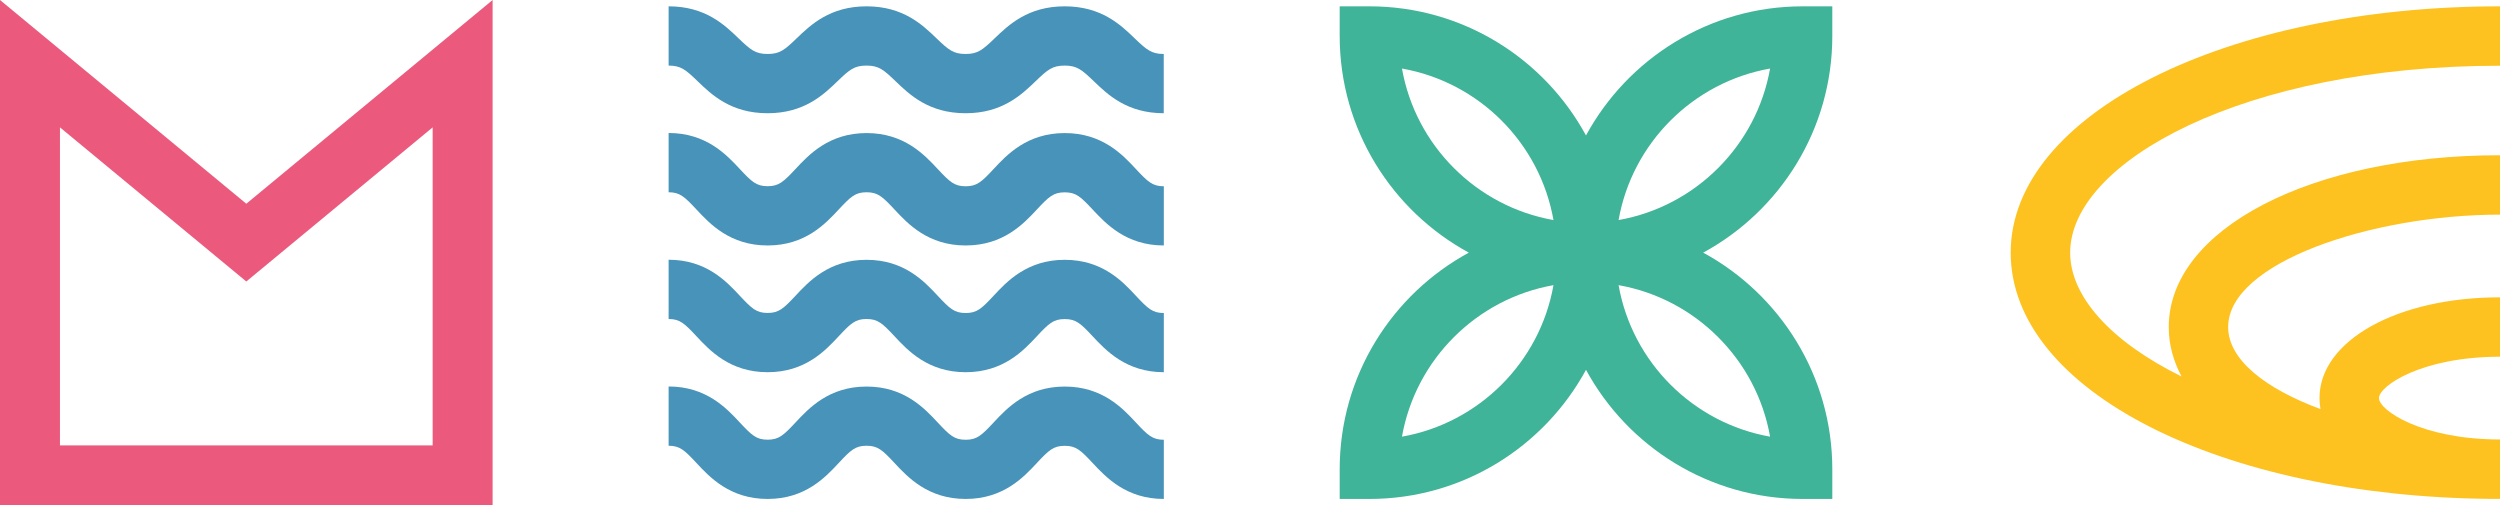
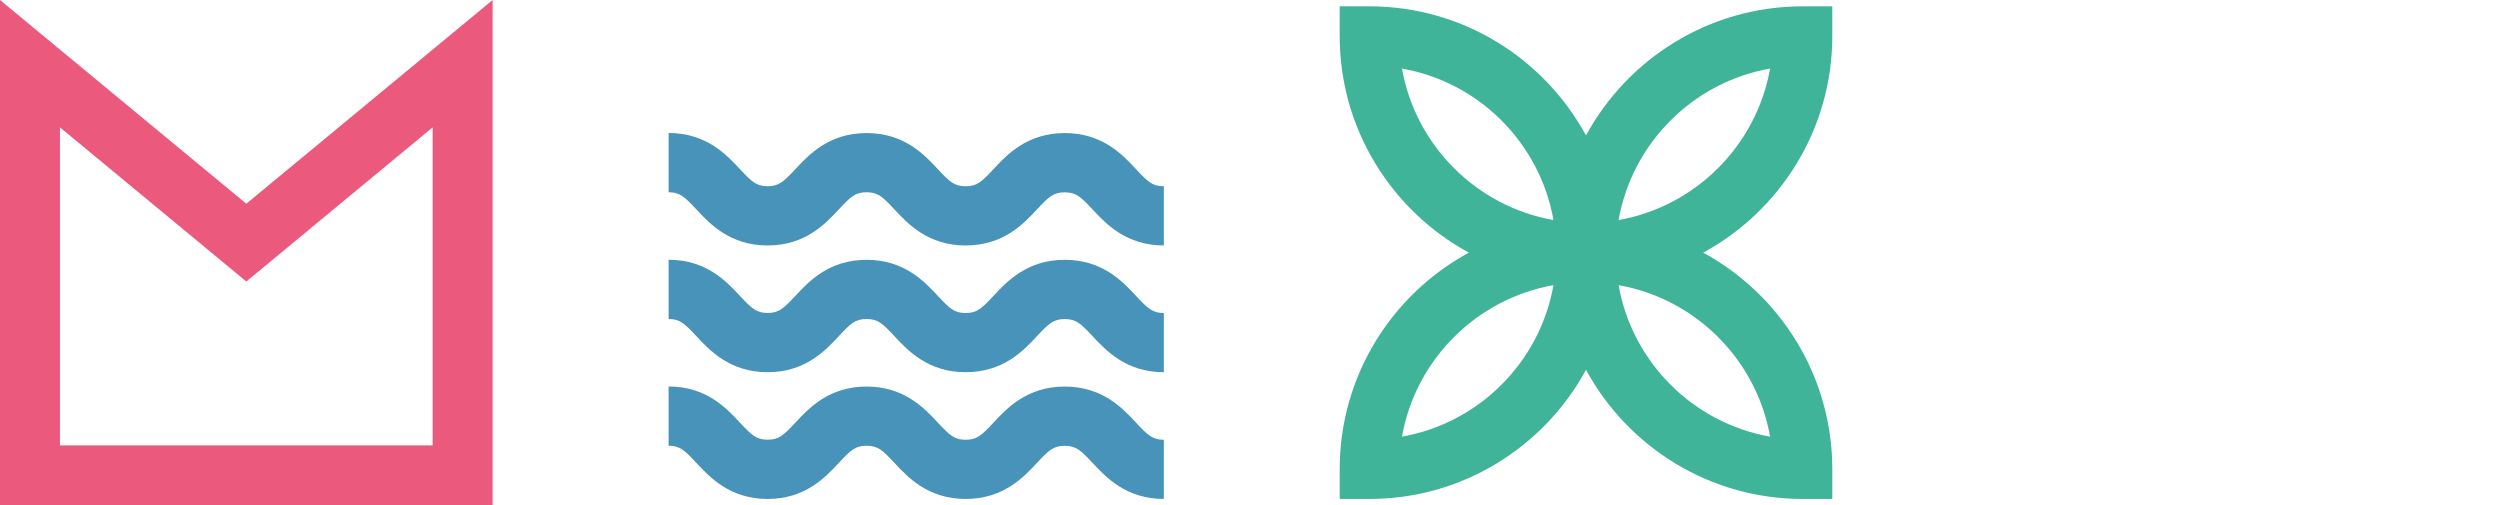
<svg xmlns="http://www.w3.org/2000/svg" id="Livello_2" viewBox="0 0 355.25 71.8">
  <defs>
    <style>.cls-1{fill:#eb5a7c;}.cls-2{fill:#fdc21f;}.cls-3{fill:#3fb498;}.cls-4{fill:#4793b9;}</style>
  </defs>
  <g id="Livello_1-2">
    <g>
      <path class="cls-1" d="M70,71.8H0V0L35,28.95,70,0V71.8ZM8.52,63.29H61.48V18.1l-26.48,21.9L8.52,18.1V63.29Z" />
      <g>
        <path class="cls-4" d="M165.38,70.9c-5.35,0-8.22-3.08-10.12-5.11-1.69-1.81-2.35-2.44-3.96-2.44s-2.27,.63-3.96,2.44c-1.9,2.04-4.77,5.11-10.12,5.11s-8.22-3.08-10.12-5.12c-1.69-1.81-2.35-2.44-3.96-2.44s-2.26,.63-3.95,2.44c-1.9,2.04-4.76,5.12-10.11,5.12s-8.22-3.08-10.12-5.12c-1.69-1.81-2.35-2.44-3.95-2.44v-8.42c5.35,0,8.22,3.08,10.12,5.12,1.69,1.81,2.35,2.44,3.95,2.44s2.26-.63,3.95-2.43c1.9-2.04,4.76-5.12,10.11-5.12s8.22,3.08,10.12,5.12c1.69,1.81,2.35,2.44,3.96,2.44s2.27-.63,3.96-2.44c1.9-2.04,4.77-5.12,10.12-5.12s8.23,3.08,10.12,5.12c1.69,1.81,2.35,2.44,3.96,2.44v8.42Z" />
-         <path class="cls-4" d="M165.38,16.09c-5.22,0-7.96-2.63-9.96-4.56-1.71-1.64-2.39-2.21-4.13-2.21s-2.42,.57-4.12,2.21c-2,1.92-4.74,4.56-9.96,4.56s-7.96-2.63-9.96-4.56c-1.71-1.64-2.38-2.21-4.12-2.21s-2.41,.57-4.11,2.21c-2,1.93-4.74,4.56-9.95,4.56s-7.95-2.63-9.95-4.56c-1.7-1.64-2.38-2.21-4.11-2.21V.9c5.21,0,7.95,2.63,9.95,4.56,1.71,1.64,2.39,2.21,4.12,2.21s2.41-.57,4.11-2.21c2-1.92,4.74-4.56,9.95-4.56s7.95,2.63,9.95,4.56c1.71,1.64,2.39,2.21,4.12,2.21s2.41-.57,4.12-2.21c2-1.92,4.74-4.56,9.96-4.56s7.96,2.63,9.96,4.56c1.71,1.64,2.39,2.21,4.12,2.21v8.42Z" />
        <path class="cls-4" d="M165.38,34.88c-5.35,0-8.22-3.08-10.12-5.11-1.69-1.81-2.35-2.44-3.96-2.44s-2.27,.63-3.96,2.44c-1.9,2.04-4.77,5.11-10.12,5.11s-8.22-3.08-10.12-5.12c-1.69-1.81-2.35-2.44-3.96-2.44s-2.26,.63-3.95,2.44c-1.9,2.04-4.76,5.12-10.11,5.12s-8.22-3.08-10.12-5.12c-1.69-1.81-2.35-2.44-3.95-2.44v-8.42c5.35,0,8.22,3.08,10.12,5.12,1.69,1.81,2.35,2.44,3.95,2.44s2.26-.63,3.95-2.43c1.9-2.04,4.76-5.12,10.11-5.12s8.22,3.08,10.12,5.12c1.69,1.81,2.35,2.44,3.96,2.44s2.27-.63,3.96-2.44c1.9-2.04,4.77-5.12,10.12-5.12s8.23,3.08,10.12,5.12c1.69,1.81,2.35,2.44,3.96,2.44v8.42Z" />
-         <path class="cls-4" d="M165.38,52.89c-5.35,0-8.22-3.08-10.12-5.11-1.69-1.81-2.35-2.44-3.96-2.44s-2.27,.63-3.96,2.44c-1.9,2.04-4.77,5.11-10.12,5.11s-8.22-3.08-10.12-5.12c-1.69-1.81-2.35-2.44-3.96-2.44s-2.26,.63-3.95,2.44c-1.9,2.04-4.76,5.12-10.11,5.12s-8.22-3.08-10.12-5.12c-1.69-1.81-2.35-2.44-3.95-2.44v-8.42c5.35,0,8.22,3.08,10.12,5.12,1.69,1.81,2.35,2.44,3.95,2.44s2.26-.63,3.95-2.43c1.9-2.04,4.76-5.12,10.11-5.12s8.22,3.08,10.12,5.12c1.69,1.81,2.35,2.44,3.96,2.44s2.27-.63,3.96-2.44c1.9-2.04,4.77-5.12,10.12-5.12s8.23,3.08,10.12,5.12c1.69,1.81,2.35,2.44,3.96,2.44v8.42Z" />
+         <path class="cls-4" d="M165.38,52.89c-5.35,0-8.22-3.08-10.12-5.11-1.69-1.81-2.35-2.44-3.96-2.44s-2.27,.63-3.96,2.44c-1.9,2.04-4.77,5.11-10.12,5.11s-8.22-3.08-10.12-5.12c-1.69-1.81-2.35-2.44-3.96-2.44s-2.26,.63-3.95,2.44c-1.9,2.04-4.76,5.12-10.11,5.12s-8.22-3.08-10.12-5.12c-1.69-1.81-2.35-2.44-3.95-2.44v-8.42c5.35,0,8.22,3.08,10.12,5.12,1.69,1.81,2.35,2.44,3.95,2.44s2.26-.63,3.95-2.43c1.9-2.04,4.76-5.12,10.11-5.12s8.22,3.08,10.12,5.12c1.69,1.81,2.35,2.44,3.96,2.44s2.27-.63,3.96-2.44c1.9-2.04,4.77-5.12,10.12-5.12s8.23,3.08,10.12,5.12c1.69,1.81,2.35,2.44,3.96,2.44Z" />
      </g>
-       <path class="cls-2" d="M355.25,9.34V.9c-38.99,0-69.53,15.37-69.53,35s29.89,34.67,68.27,34.99c.42,0,.84,0,1.26,0v-8.44c-11.18,0-17.2-4.17-17.2-5.88s6.03-5.88,17.2-5.88v-8.44c-14.62,0-25.65,6.16-25.65,14.32,0,.53,.05,1.05,.14,1.56-7.72-2.86-13.12-6.96-13.12-11.66,0-9.14,20.39-15.97,38.63-15.97v-8.44c-26.83,0-47.07,10.5-47.07,24.42,0,2.46,.64,4.81,1.82,7.02-10.08-4.97-15.83-11.39-15.83-17.6,0-12.83,24.55-26.56,61.08-26.56Z" />
      <path class="cls-3" d="M260.37,5.12V.9h-4.22c-13.27,0-24.85,7.43-30.78,18.35-5.93-10.92-17.5-18.35-30.78-18.35h-4.22V5.12c0,13.27,7.43,24.85,18.35,30.78-10.92,5.93-18.35,17.5-18.35,30.78v4.22h4.22c13.28,0,24.85-7.43,30.78-18.35,5.93,10.92,17.5,18.35,30.78,18.35h4.22v-4.22c0-13.28-7.43-24.85-18.35-30.78,10.92-5.93,18.35-17.5,18.35-30.78Zm-61.15,4.62c10.95,1.93,19.6,10.58,21.53,21.53-10.95-1.93-19.6-10.59-21.53-21.53Zm0,52.31c1.93-10.95,10.59-19.6,21.53-21.53-1.93,10.95-10.59,19.6-21.53,21.53Zm52.31,0c-10.94-1.93-19.6-10.58-21.53-21.53,10.94,1.93,19.6,10.58,21.53,21.53Zm-21.53-30.78c1.93-10.95,10.59-19.6,21.53-21.53-1.93,10.94-10.59,19.6-21.53,21.53Z" />
    </g>
  </g>
</svg>